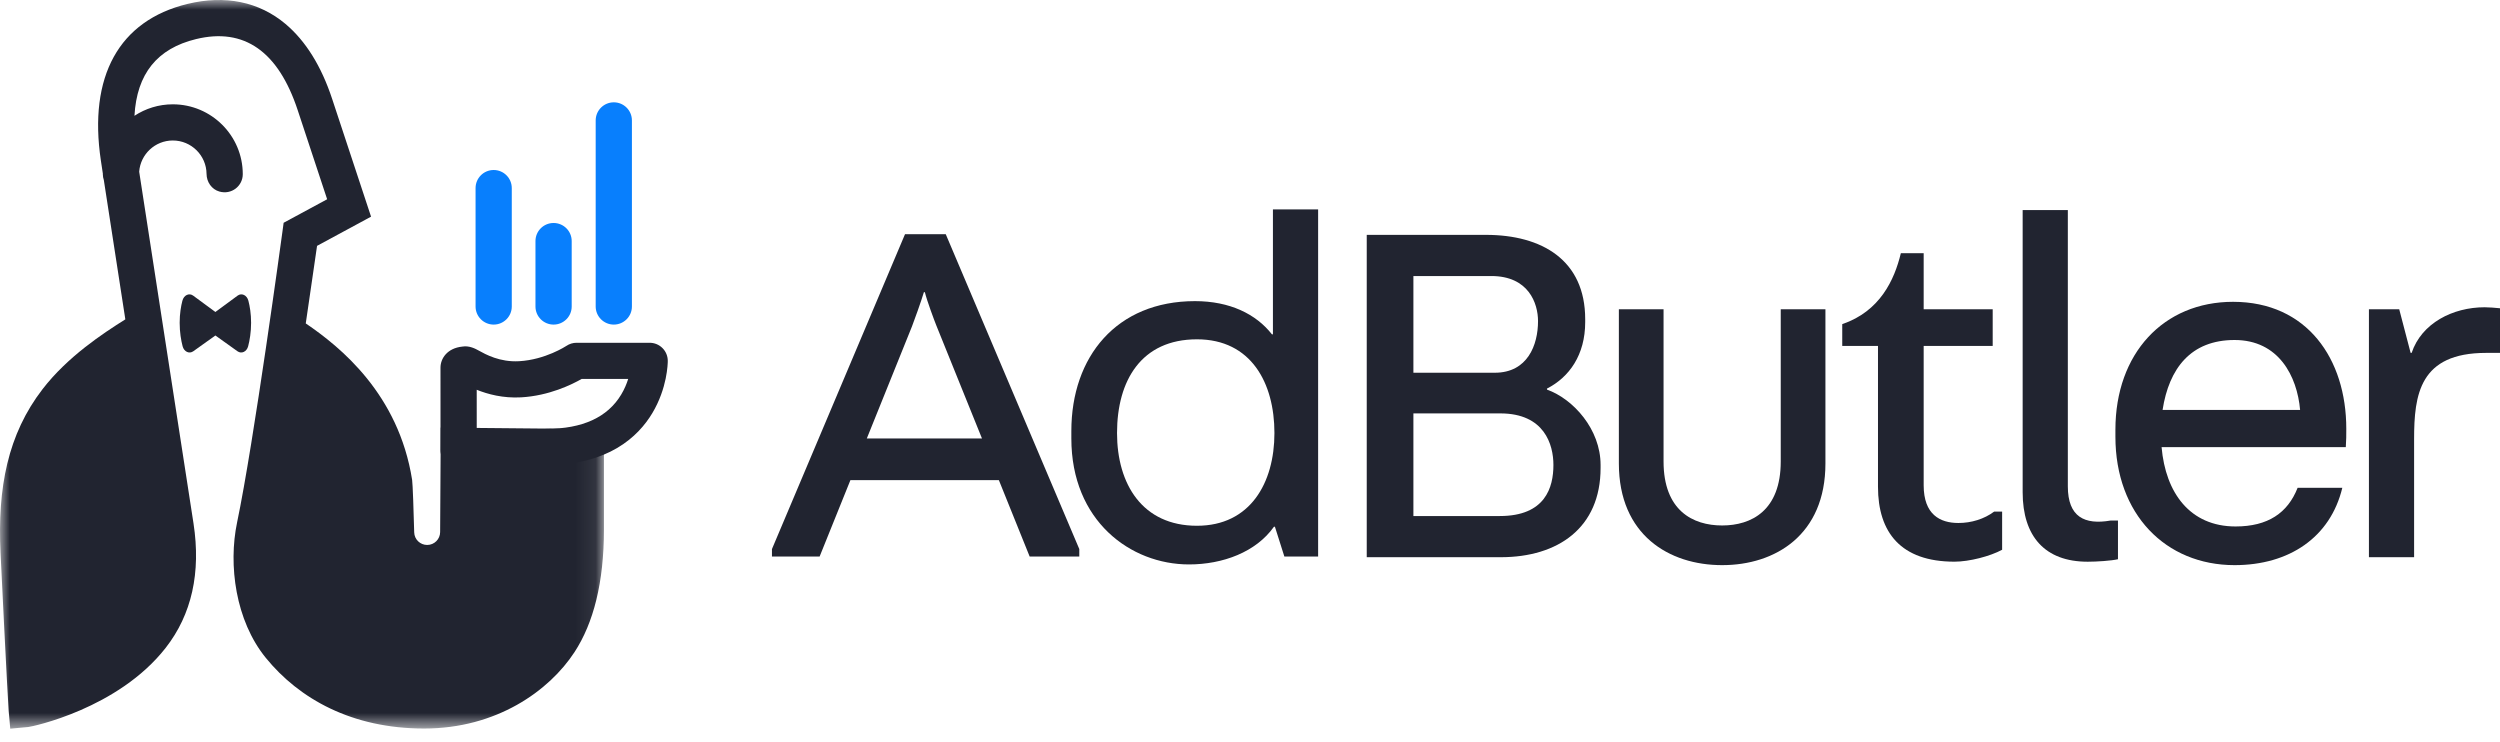
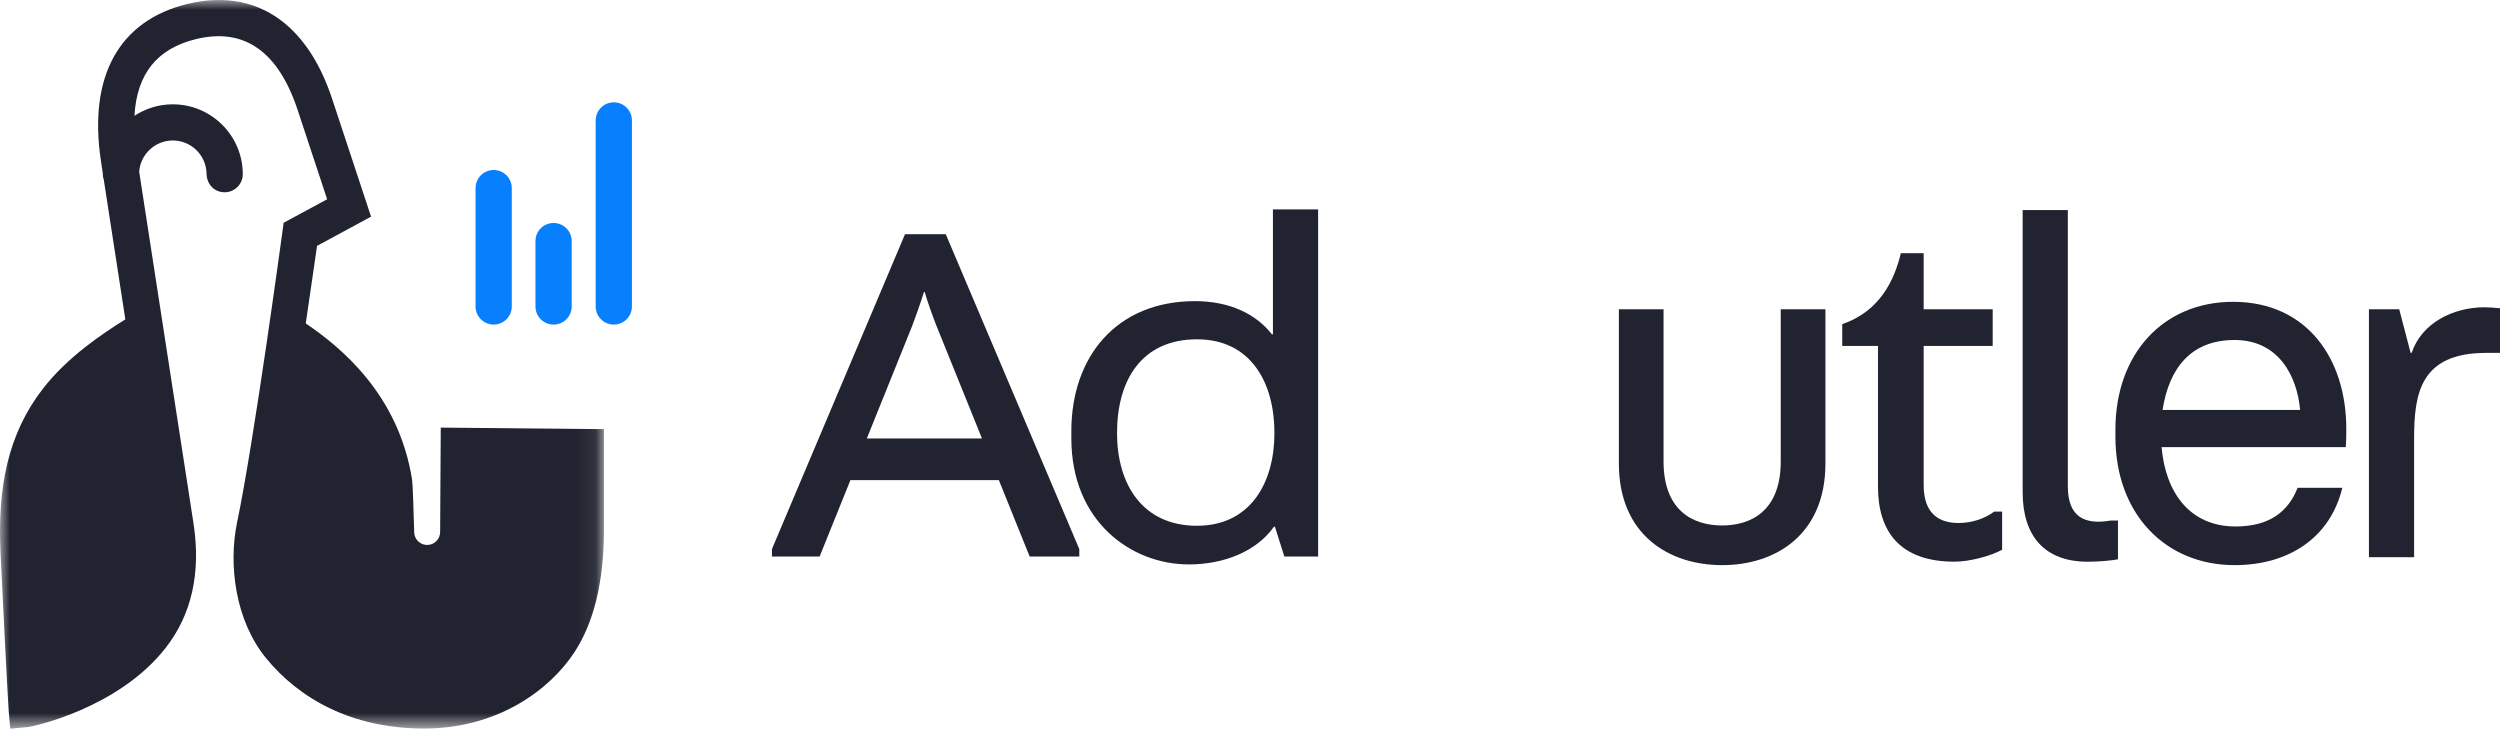
<svg xmlns="http://www.w3.org/2000/svg" width="128" height="38" viewBox="0 0 128 38" fill="none">
  <mask id="mask0" mask-type="alpha" maskUnits="userSpaceOnUse" x="0" y="0" width="31" height="38">
    <path fill-rule="evenodd" clip-rule="evenodd" d="M30.921 0H0V37.309H30.921V0Z" fill="white" />
  </mask>
  <g mask="url(#mask0)">
    <path fill-rule="evenodd" clip-rule="evenodd" d="M22.567 21.893L22.535 27.242C22.533 27.606 22.239 27.9 21.875 27.902C21.513 27.904 21.216 27.617 21.207 27.256C21.181 26.227 21.131 24.762 21.101 24.571C20.407 20.173 17.43 17.767 15.655 16.559C15.875 15.024 16.144 13.237 16.233 12.588L18.998 11.093L17.004 5.058C16.451 3.384 15.649 2.096 14.622 1.23C13.265 0.088 11.529 -0.268 9.6 0.201C6.094 1.053 4.519 3.902 5.165 8.222C5.196 8.424 5.229 8.647 5.266 8.89C5.266 8.899 5.265 8.909 5.265 8.919C5.265 9.024 5.284 9.125 5.316 9.219C5.57 10.889 5.954 13.363 6.417 16.351C5.269 17.073 3.467 18.255 2.182 19.921C0.4 22.23 -0.135 24.966 0.028 28.318C0.337 34.709 0.438 36.335 0.442 36.382L0.525 37.309L1.454 37.222C1.64 37.204 6.046 36.292 8.484 33.168C9.816 31.463 10.294 29.321 9.908 26.802C9.329 23.03 8.76 19.356 8.257 16.116C7.777 13.015 7.381 10.464 7.126 8.789C7.194 7.898 7.939 7.193 8.848 7.193C9.795 7.193 10.567 7.959 10.575 8.903C10.579 9.317 10.834 9.694 11.232 9.807C11.86 9.985 12.43 9.518 12.43 8.919C12.43 6.946 10.823 5.341 8.848 5.341C8.123 5.341 7.448 5.558 6.884 5.929C7.005 3.776 8.047 2.485 10.039 2.001C12.498 1.403 14.248 2.628 15.242 5.639L16.75 10.202L14.522 11.406L14.459 11.873C14.444 11.98 12.996 22.658 12.138 26.753C11.684 28.923 12.054 31.77 13.607 33.679C15.318 35.783 18.023 37.301 21.718 37.301C25.413 37.301 28.118 35.379 29.419 33.382C30.385 31.901 30.921 29.829 30.921 27.119V21.971L22.567 21.893Z" fill="#212430" />
  </g>
-   <path fill-rule="evenodd" clip-rule="evenodd" d="M12.717 15.396C12.643 15.111 12.373 14.983 12.164 15.137L11.028 15.974L9.891 15.137C9.682 14.983 9.413 15.111 9.339 15.396C9.266 15.676 9.199 16.06 9.199 16.528C9.199 17.017 9.272 17.429 9.349 17.727C9.422 18.008 9.689 18.133 9.896 17.985L11.028 17.177L12.159 17.985C12.367 18.133 12.633 18.008 12.706 17.727C12.783 17.429 12.856 17.017 12.856 16.528C12.856 16.06 12.79 15.676 12.717 15.396Z" fill="#212430" />
-   <path fill-rule="evenodd" clip-rule="evenodd" d="M24.408 18.826V18.831V18.826ZM23.481 23.967C22.969 23.967 22.554 23.552 22.554 23.041L22.553 18.829C22.551 18.35 22.903 17.824 23.673 17.745C24.03 17.683 24.355 17.863 24.505 17.946C24.858 18.142 25.592 18.551 26.578 18.494C27.924 18.418 28.986 17.718 28.997 17.711C29.151 17.606 29.333 17.55 29.52 17.55H33.263C33.509 17.55 33.745 17.647 33.919 17.822C34.093 17.995 34.19 18.231 34.19 18.477C34.19 18.616 34.166 19.871 33.397 21.155C32.671 22.366 31.142 23.808 27.982 23.808C27.47 23.808 27.055 23.394 27.055 22.882C27.055 22.371 27.47 21.956 27.982 21.956C29.822 21.956 31.108 21.366 31.805 20.203C31.971 19.927 32.085 19.651 32.163 19.402H29.78C29.279 19.689 28.113 20.263 26.683 20.344C25.756 20.396 24.974 20.184 24.408 19.956L24.409 23.04C24.409 23.552 23.994 23.967 23.482 23.967H23.481Z" fill="#212430" />
  <path fill-rule="evenodd" clip-rule="evenodd" d="M31.427 16.619C30.915 16.619 30.499 16.204 30.499 15.693V6.166C30.499 5.654 30.915 5.239 31.427 5.239C31.938 5.239 32.354 5.654 32.354 6.166V15.693C32.354 16.204 31.938 16.619 31.427 16.619Z" fill="#087FFD" />
  <path fill-rule="evenodd" clip-rule="evenodd" d="M28.343 16.619C27.831 16.619 27.416 16.204 27.416 15.693V12.343C27.416 11.832 27.831 11.417 28.343 11.417C28.856 11.417 29.271 11.832 29.271 12.343V15.693C29.271 16.204 28.856 16.619 28.343 16.619Z" fill="#087FFD" />
  <path fill-rule="evenodd" clip-rule="evenodd" d="M25.276 16.619C24.764 16.619 24.349 16.204 24.349 15.693V9.63C24.349 9.119 24.764 8.704 25.276 8.704C25.788 8.704 26.203 9.119 26.203 9.63V15.693C26.203 16.204 25.788 16.619 25.276 16.619Z" fill="#087FFD" />
-   <path fill-rule="evenodd" clip-rule="evenodd" d="M72.366 21.166V26.421H76.789C79.128 26.421 79.535 24.949 79.535 23.806C79.535 22.765 79.077 21.166 76.815 21.166H72.366ZM72.366 14.133V19.084H76.535C78.213 19.084 78.747 17.662 78.747 16.443C78.747 15.529 78.264 14.133 76.357 14.133H72.366ZM79.205 19.947C80.552 20.429 81.95 21.978 81.95 23.806V23.959C81.95 27.031 79.764 28.529 76.84 28.529H69.977V12.025H76.078C78.95 12.025 81.162 13.32 81.162 16.342V16.494C81.162 18.17 80.348 19.312 79.205 19.896V19.947Z" fill="#212430" />
  <path fill-rule="evenodd" clip-rule="evenodd" d="M85.174 15.834V23.628C85.174 26.142 86.674 26.904 88.174 26.904C89.674 26.904 91.174 26.142 91.174 23.628V15.834H93.462V23.73C93.462 27.387 90.894 28.935 88.174 28.935C85.454 28.935 82.886 27.387 82.886 23.73V15.834H85.174Z" fill="#212430" />
  <path fill-rule="evenodd" clip-rule="evenodd" d="M102.026 15.834V17.713H98.492V24.847C98.492 26.346 99.331 26.777 100.272 26.777C100.933 26.777 101.594 26.574 102.102 26.193H102.509V28.148C101.899 28.479 100.831 28.758 100.068 28.758C97.323 28.758 96.153 27.26 96.153 24.924V17.713H94.323V16.596C96.255 15.936 96.993 14.336 97.323 12.965H98.492V15.834H102.026Z" fill="#212430" />
  <path fill-rule="evenodd" clip-rule="evenodd" d="M105.873 24.9C105.873 26.474 106.737 26.881 108.059 26.652H108.44V28.633C108.11 28.709 107.373 28.76 106.89 28.76C104.703 28.76 103.56 27.465 103.56 25.205V10.756H105.873V24.9Z" fill="#212430" />
  <path fill-rule="evenodd" clip-rule="evenodd" d="M114.41 17.408C112.173 17.408 111.054 18.855 110.724 20.988H117.765C117.613 19.262 116.672 17.408 114.41 17.408ZM119.927 24.974C119.316 27.513 117.206 28.935 114.41 28.935C110.876 28.935 108.309 26.32 108.309 22.359V22.003C108.309 18.093 110.774 15.453 114.333 15.453C118.121 15.453 120.13 18.373 120.13 21.953C120.13 22.308 120.13 22.511 120.105 22.892H110.673C110.876 25.228 112.122 26.955 114.461 26.955C116.113 26.955 117.13 26.269 117.639 24.974H119.927Z" fill="#212430" />
  <path fill-rule="evenodd" clip-rule="evenodd" d="M123.602 28.529H121.289V15.834H122.84L123.424 18.068H123.476C123.984 16.545 125.585 15.732 127.212 15.732C127.365 15.732 127.823 15.758 128 15.783V18.068H127.288C123.882 18.068 123.602 20.201 123.602 22.486V28.529Z" fill="#212430" />
  <path fill-rule="evenodd" clip-rule="evenodd" d="M47.303 14.961C47.176 15.393 46.795 16.459 46.693 16.713L44.38 22.451H50.278L47.939 16.662C47.837 16.408 47.456 15.393 47.354 14.961H47.303ZM51.142 24.583H43.541L41.965 28.493H39.524V28.112L46.337 11.99H48.422L55.26 28.112V28.493H52.718L51.142 24.583Z" fill="#212430" />
  <path fill-rule="evenodd" clip-rule="evenodd" d="M57.192 22.171C57.192 24.786 58.489 26.919 61.285 26.919C64.005 26.919 65.251 24.735 65.251 22.171C65.251 19.607 64.056 17.373 61.285 17.373C58.438 17.373 57.192 19.48 57.192 22.171ZM61.184 15.418C62.963 15.418 64.31 16.078 65.124 17.119H65.174V10.721H67.488V28.493H65.759L65.276 26.97H65.225C64.31 28.265 62.607 28.899 60.878 28.899C57.879 28.899 54.853 26.665 54.853 22.451V22.07C54.853 18.261 57.167 15.418 61.184 15.418Z" fill="#212430" />
</svg>